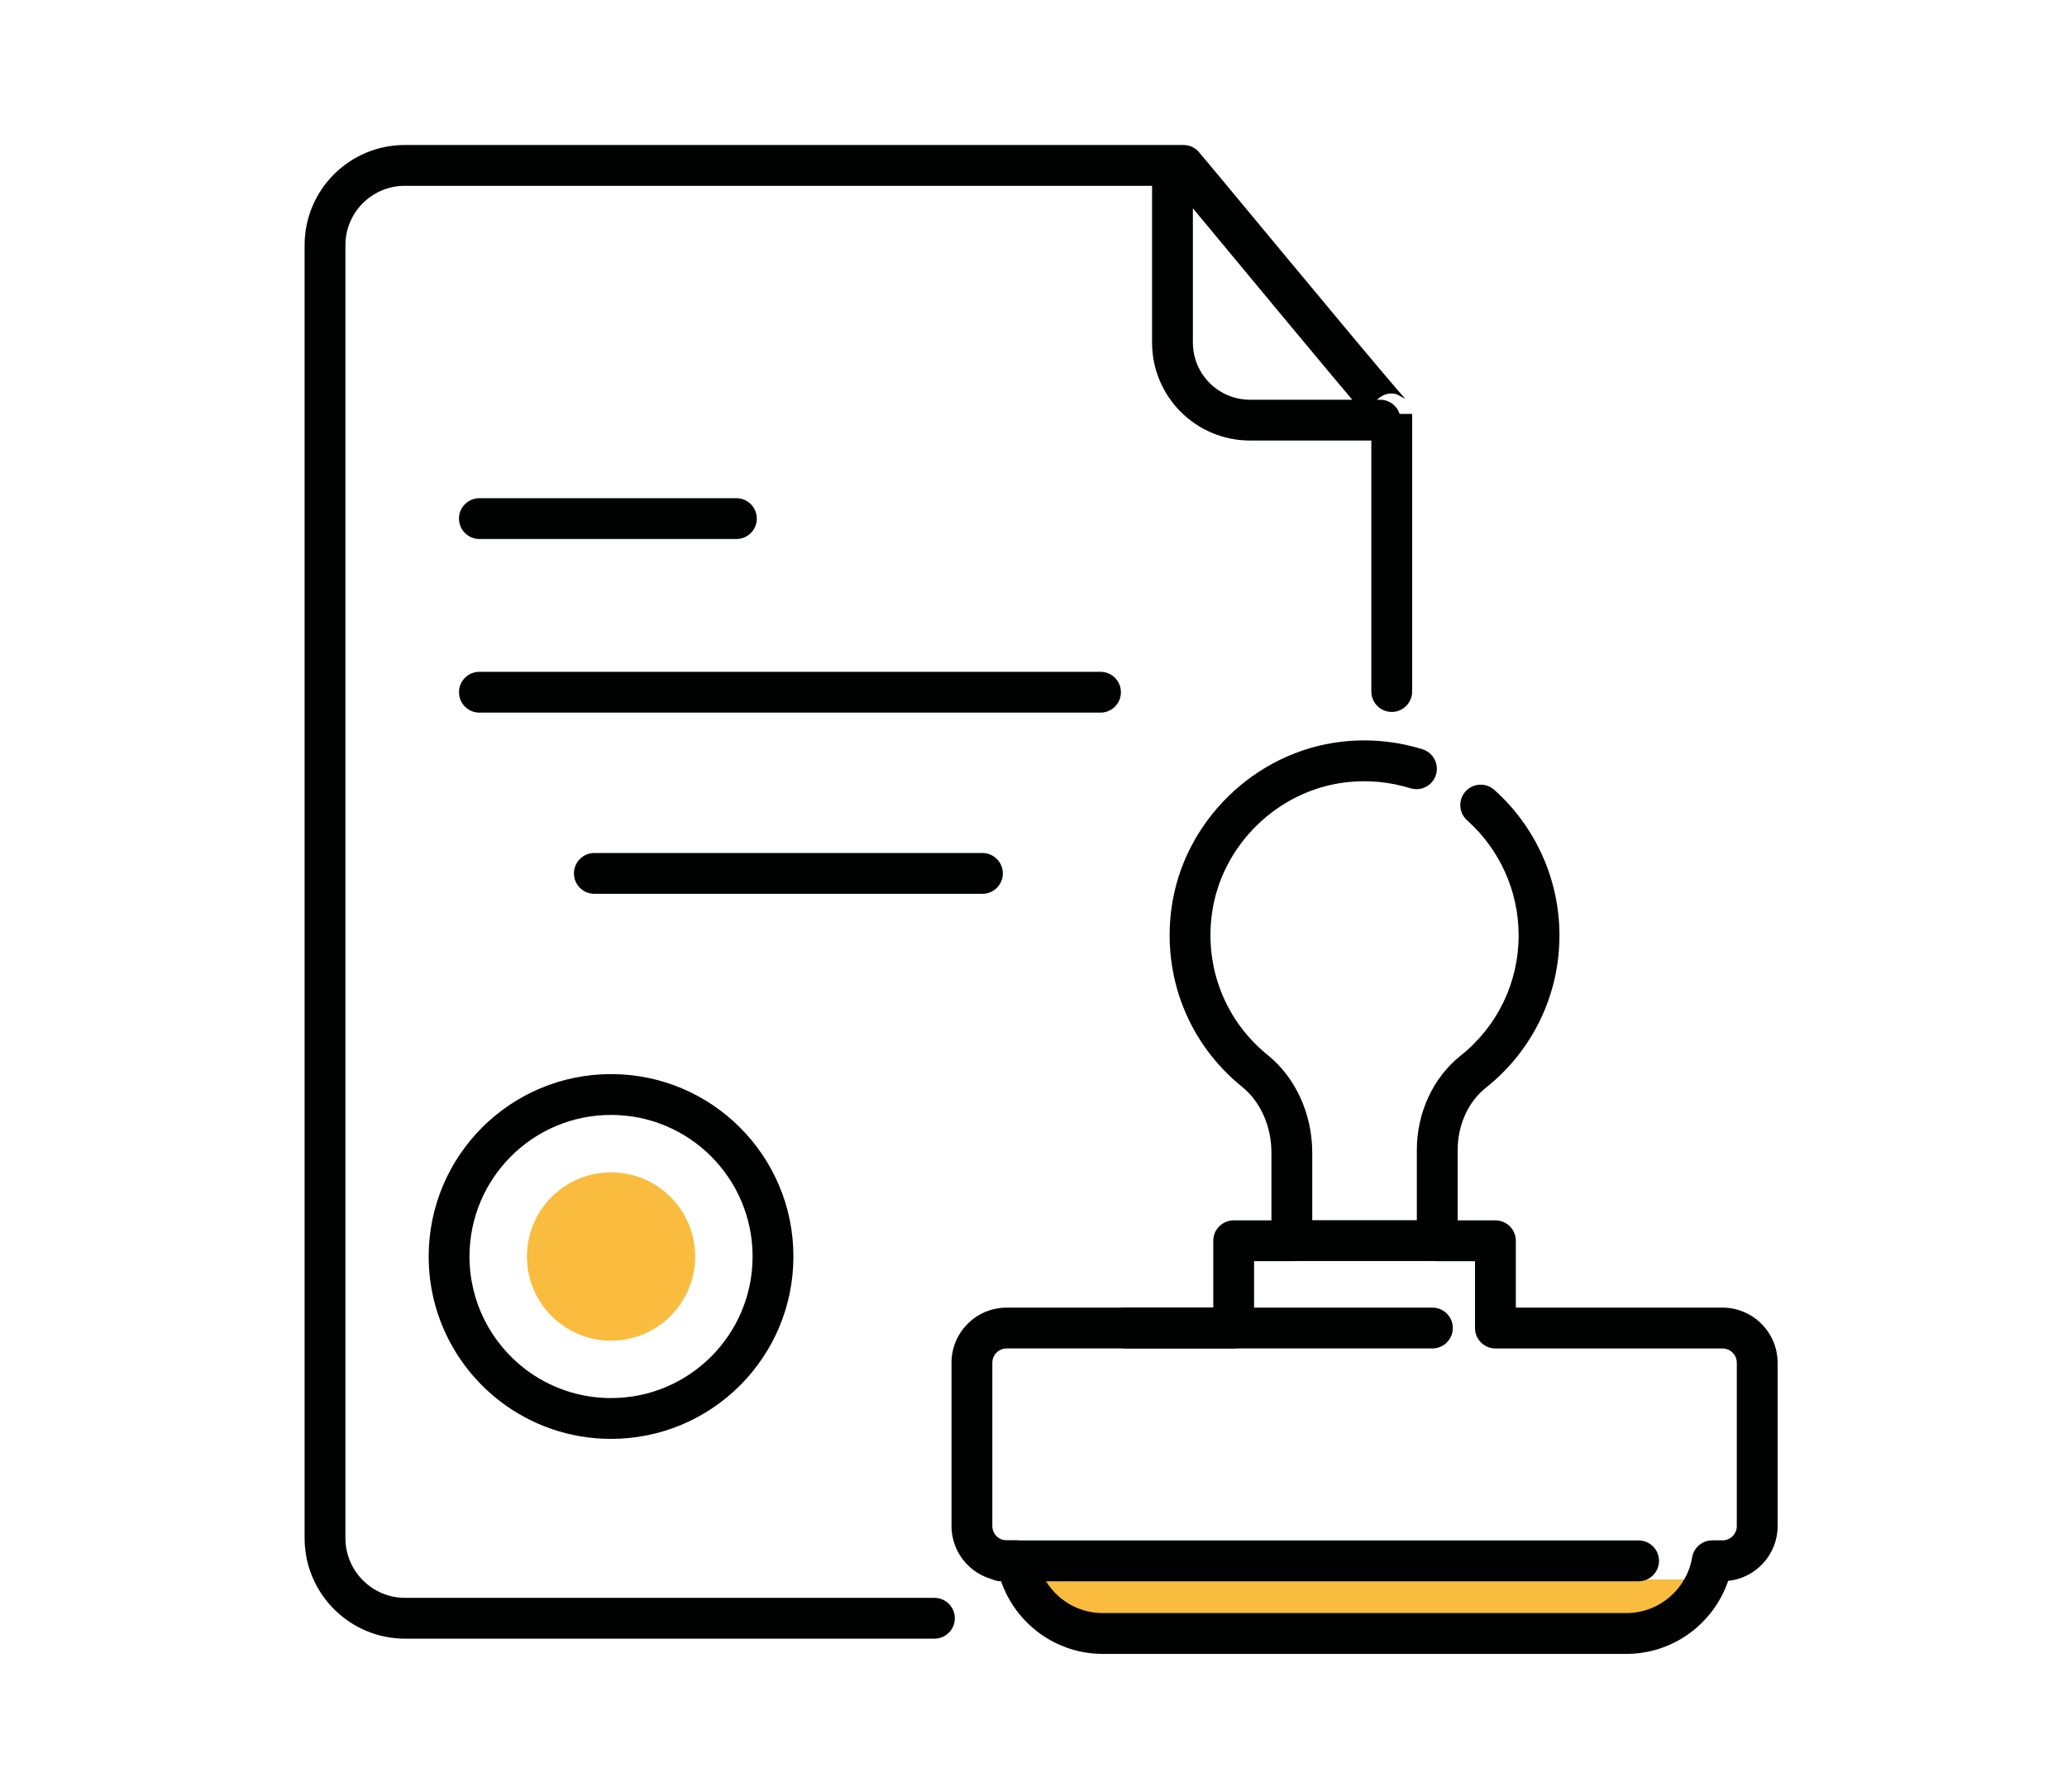
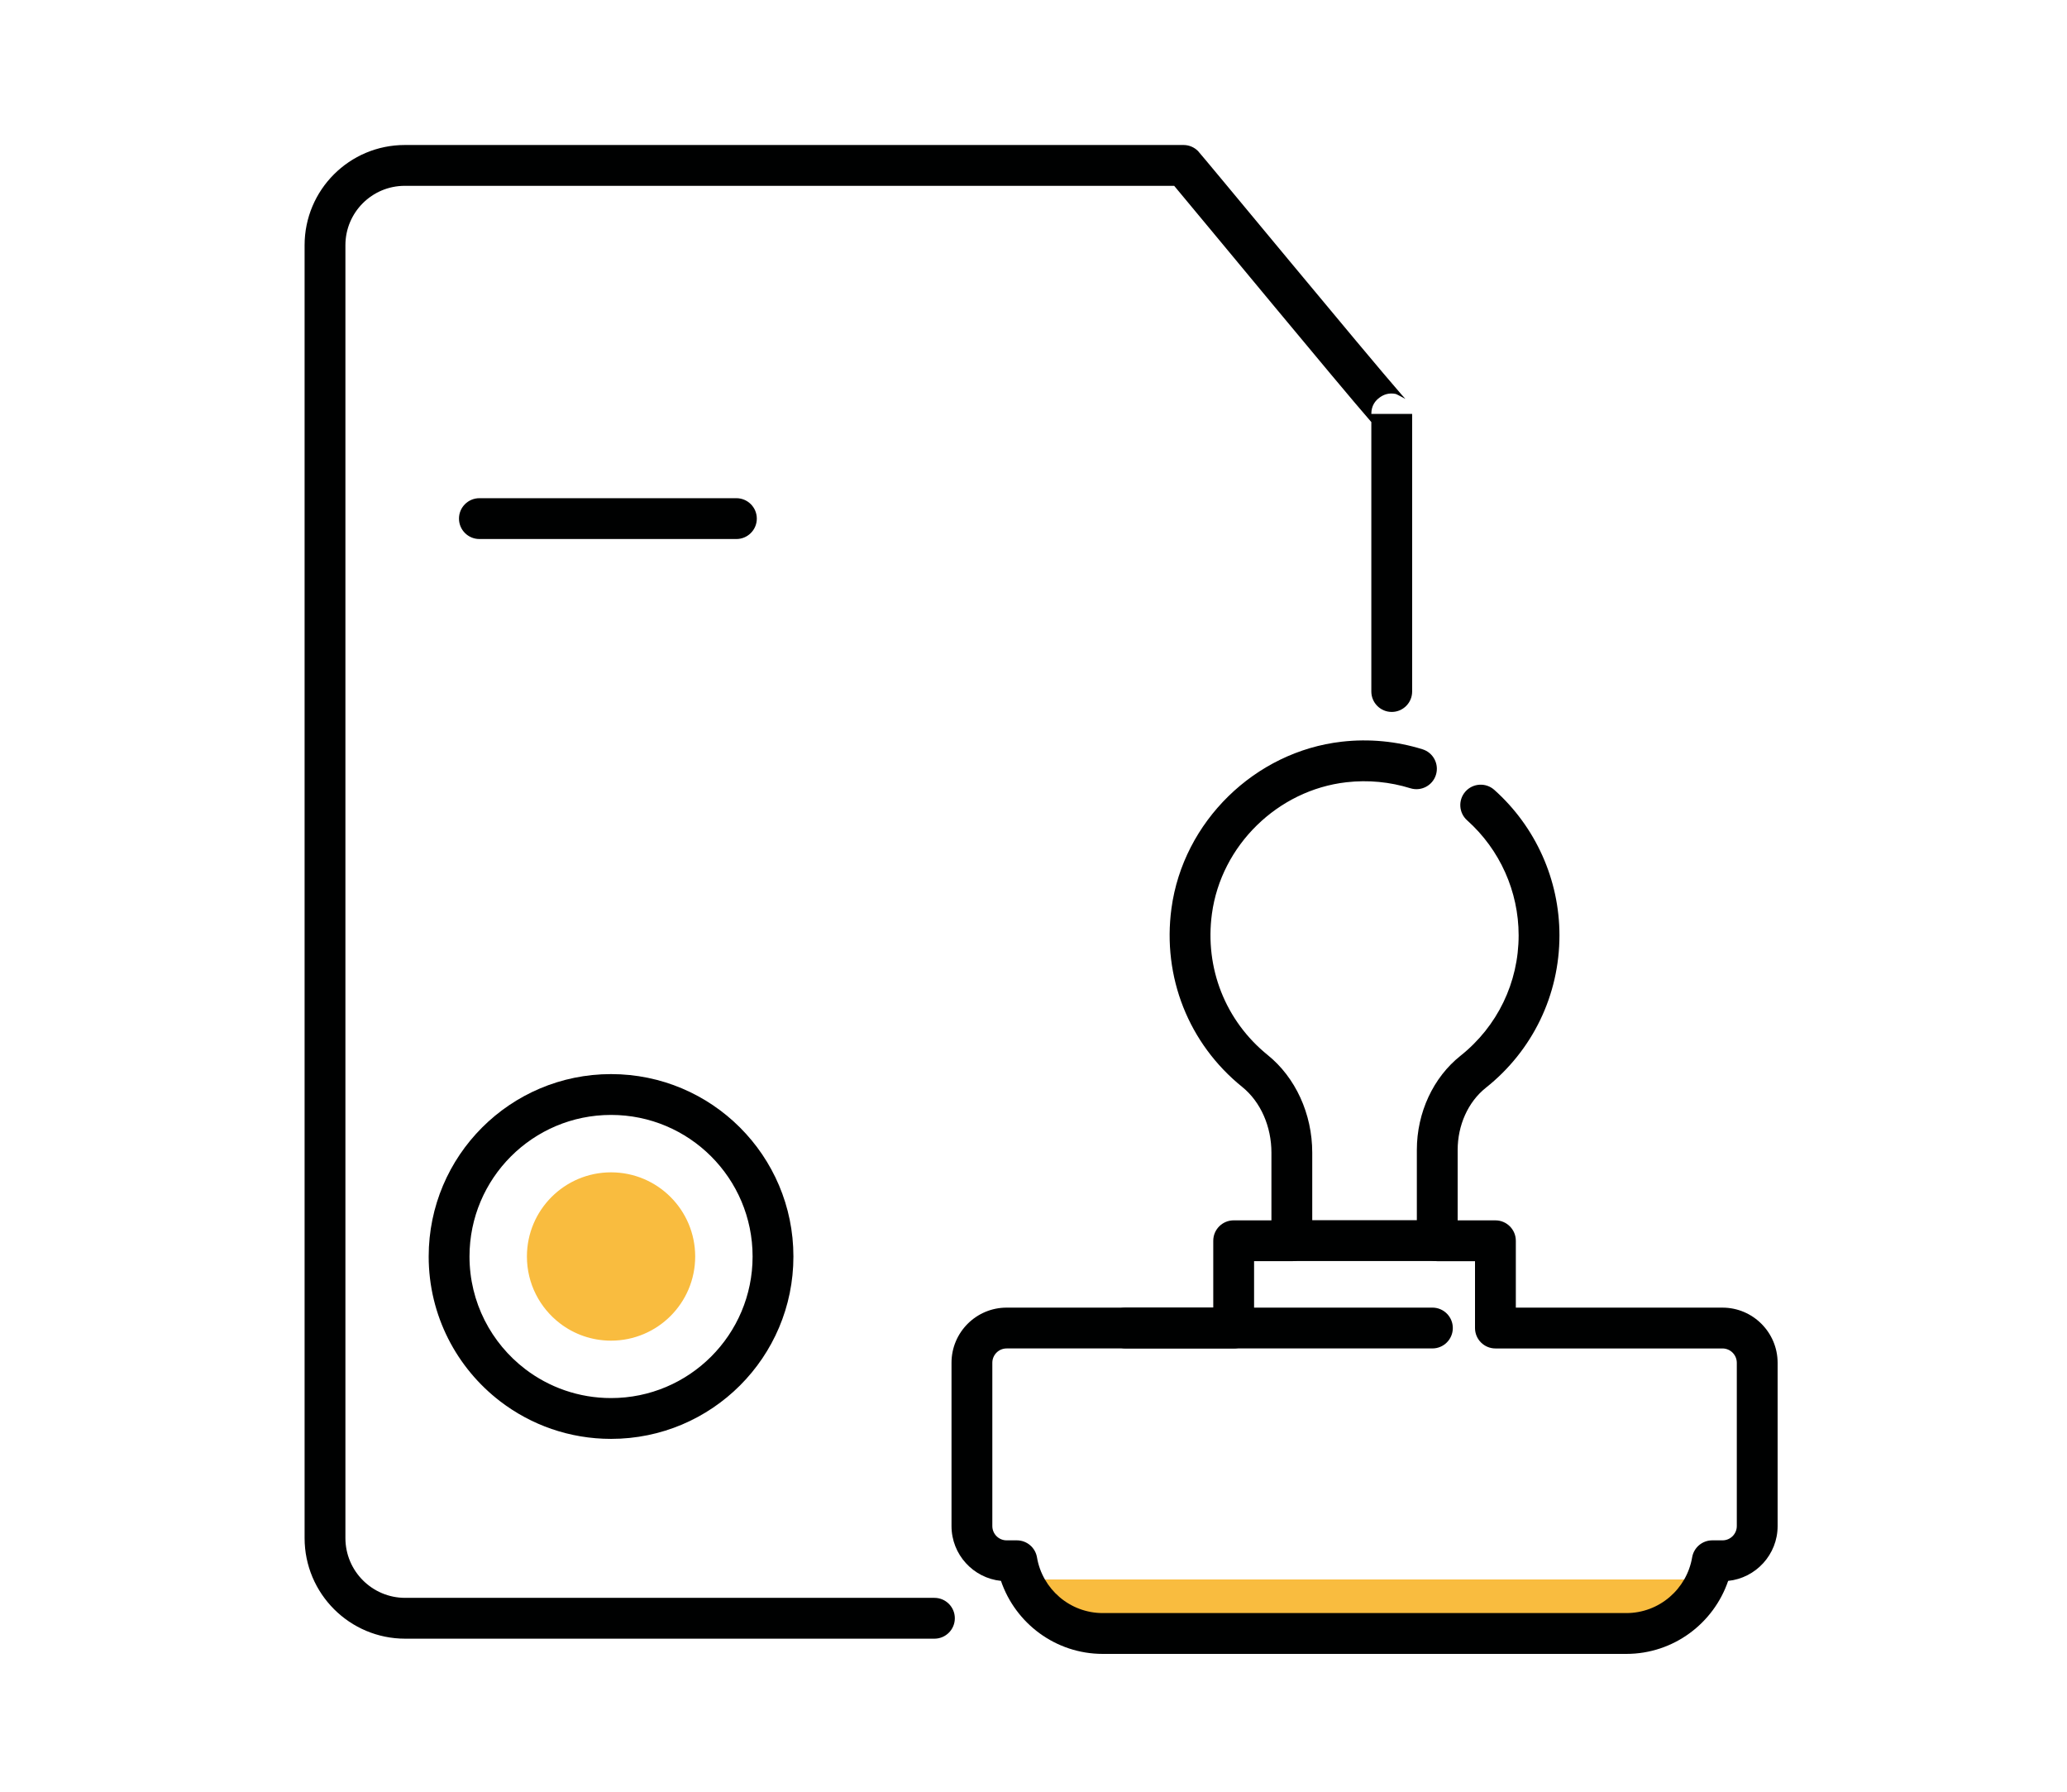
<svg xmlns="http://www.w3.org/2000/svg" height="130" viewBox="0 0 150 130" width="150">
  <path d="m73.793 114.601h49.802l-2.664 3.532h-42.462s-4.676-3.671-4.676-3.532z" fill="#f9bc3f" />
  <path d="m57.577 91.167c0 7.308-5.925 13.232-13.234 13.232-3.02 0-5.805-1.012-8.033-2.715-3.162-2.419-5.201-6.23-5.201-10.517 0-7.31 5.925-13.235 13.234-13.235s13.234 5.925 13.234 13.235zm-2.962 0c0-5.674-4.599-10.273-10.272-10.273s-10.272 4.599-10.272 10.273c0 3.328 1.584 6.286 4.038 8.165 1.729 1.321 3.89 2.106 6.234 2.106 5.673 0 10.272-4.599 10.272-10.271z" fill="#000101" />
  <path d="m50.449 91.167c0 3.371-2.734 6.105-6.106 6.105-1.394 0-2.679-.466-3.706-1.253-1.459-1.116-2.399-2.875-2.399-4.852 0-3.373 2.733-6.107 6.105-6.107s6.106 2.734 6.106 6.107z" fill="#f9bc3f" />
  <g fill="#000101">
    <path d="m34.789 39.109c-.818 0-1.481-.663-1.481-1.481 0-.817.663-1.481 1.481-1.481h18.651c.817 0 1.481.664 1.481 1.481 0 .818-.664 1.481-1.481 1.481z" />
-     <path d="m34.789 51.706c-.818 0-1.481-.664-1.481-1.481s.663-1.481 1.481-1.481h45.074c.817 0 1.481.664 1.481 1.481s-.664 1.481-1.481 1.481z" />
-     <path d="m43.131 64.853c-.817 0-1.48-.664-1.48-1.481 0-.818.663-1.481 1.48-1.481h28.163c.817 0 1.481.663 1.481 1.481 0 .817-.664 1.481-1.481 1.481z" />
    <path d="m125.41 114.702c-1.049 3.078-3.962 5.298-7.391 5.298h-37.989c-3.43 0-6.342-2.22-7.391-5.298-2.013-.205-3.589-1.911-3.589-3.977v-11.85c0-2.206 1.795-3.999 3.998-3.999h14.997v-4.851c0-.818.663-1.481 1.481-1.481h2.74v-4.913c0-1.893-.778-3.685-2.124-4.771-3.883-3.134-5.803-7.975-5.131-12.951.849-6.288 6.048-11.376 12.36-12.095 1.993-.228 3.988-.031 5.859.551.781.243 1.217 1.073.974 1.854-.242.78-1.073 1.217-1.854.974-1.482-.461-3.064-.617-4.643-.436-4.984.568-9.09 4.583-9.76 9.548-.532 3.938.982 7.77 4.055 10.25 2.004 1.618 3.226 4.257 3.226 7.076v6.394c0 .818-.663 1.481-1.481 1.481h-2.74v4.851c0 .817-.663 1.481-1.481 1.481h-16.478c-.571 0-1.036.465-1.036 1.037v11.85c0 .571.465 1.036 1.036 1.036h.745c.722 0 1.34.522 1.46 1.235.386 2.29 2.377 4.042 4.777 4.042h37.989c2.399 0 4.391-1.752 4.778-4.043.12-.712.737-1.234 1.46-1.234h.744c.571 0 1.037-.464 1.037-1.036v-11.847c-.001-.573-.466-1.04-1.039-1.04h-16.478c-.818 0-1.481-.664-1.481-1.481v-4.851h-2.74c-.818 0-1.481-.663-1.481-1.481v-6.587c0-2.722 1.196-5.266 3.161-6.83l.001-.001c2.686-2.133 4.225-5.32 4.225-8.743 0-3.183-1.363-6.225-3.739-8.345-.61-.544-.663-1.481-.119-2.091s1.481-.663 2.091-.119c3.005 2.682 4.729 6.529 4.729 10.555 0 4.331-1.947 8.364-5.343 11.061-1.294 1.03-2.044 2.721-2.044 4.513v5.106h2.74c.818 0 1.481.663 1.481 1.481v4.851h14.997c2.203 0 3.996 1.793 4.001 3.996v.003 11.85c0 2.067-1.578 3.771-3.59 3.977z" />
    <path d="m99.516 30.033h2.962v20.141c0 .818-.664 1.481-1.481 1.481s-1.481-.663-1.481-1.481v-19.551c-.016-.018-.032-.037-.049-.056-2.168-2.477-12.191-14.618-14.258-17.084h-55.835c-2.379 0-4.308 1.929-4.308 4.308v93.804c0 2.396 1.942 4.339 4.338 4.339h38.406c.817 0 1.481.663 1.481 1.481 0 .817-.664 1.481-1.481 1.481h-38.406c-4.031 0-7.3-3.269-7.3-7.301v-93.804c0-4.014 3.255-7.27 7.27-7.27h56.514c.392 0 .769.156 1.047.434.251.251 12.345 14.901 14.761 17.662.136.155.293.326.293.326s-.636-.346-.7-.359c-.51-.103-.882.053-1.152.245-.319.227-.621.586-.621 1.204z" />
-     <path d="m100.155 29.002c.818 0 1.481.663 1.481 1.481 0 .817-.663 1.48-1.481 1.48h-9.444c-3.924 0-7.107-3.181-7.107-7.107v-12.485c0-.817.664-1.481 1.481-1.481s1.481.664 1.481 1.481v12.485c0 2.29 1.856 4.146 4.145 4.146z" />
    <path d="m81.7 97.837c-.817 0-1.481-.664-1.481-1.481 0-.818.664-1.481 1.481-1.481h22.248c.818 0 1.481.663 1.481 1.481 0 .817-.663 1.481-1.481 1.481z" />
    <path d="m93.599 91.495c-.817 0-1.481-.663-1.481-1.481 0-.817.664-1.481 1.481-1.481h10.972c.818 0 1.481.664 1.481 1.481 0 .818-.663 1.481-1.481 1.481z" />
-     <path d="m72.644 114.73c-.817 0-1.481-.664-1.481-1.481 0-.818.664-1.481 1.481-1.481h46.267c.818 0 1.481.663 1.481 1.481 0 .817-.663 1.481-1.481 1.481z" />
  </g>
</svg>